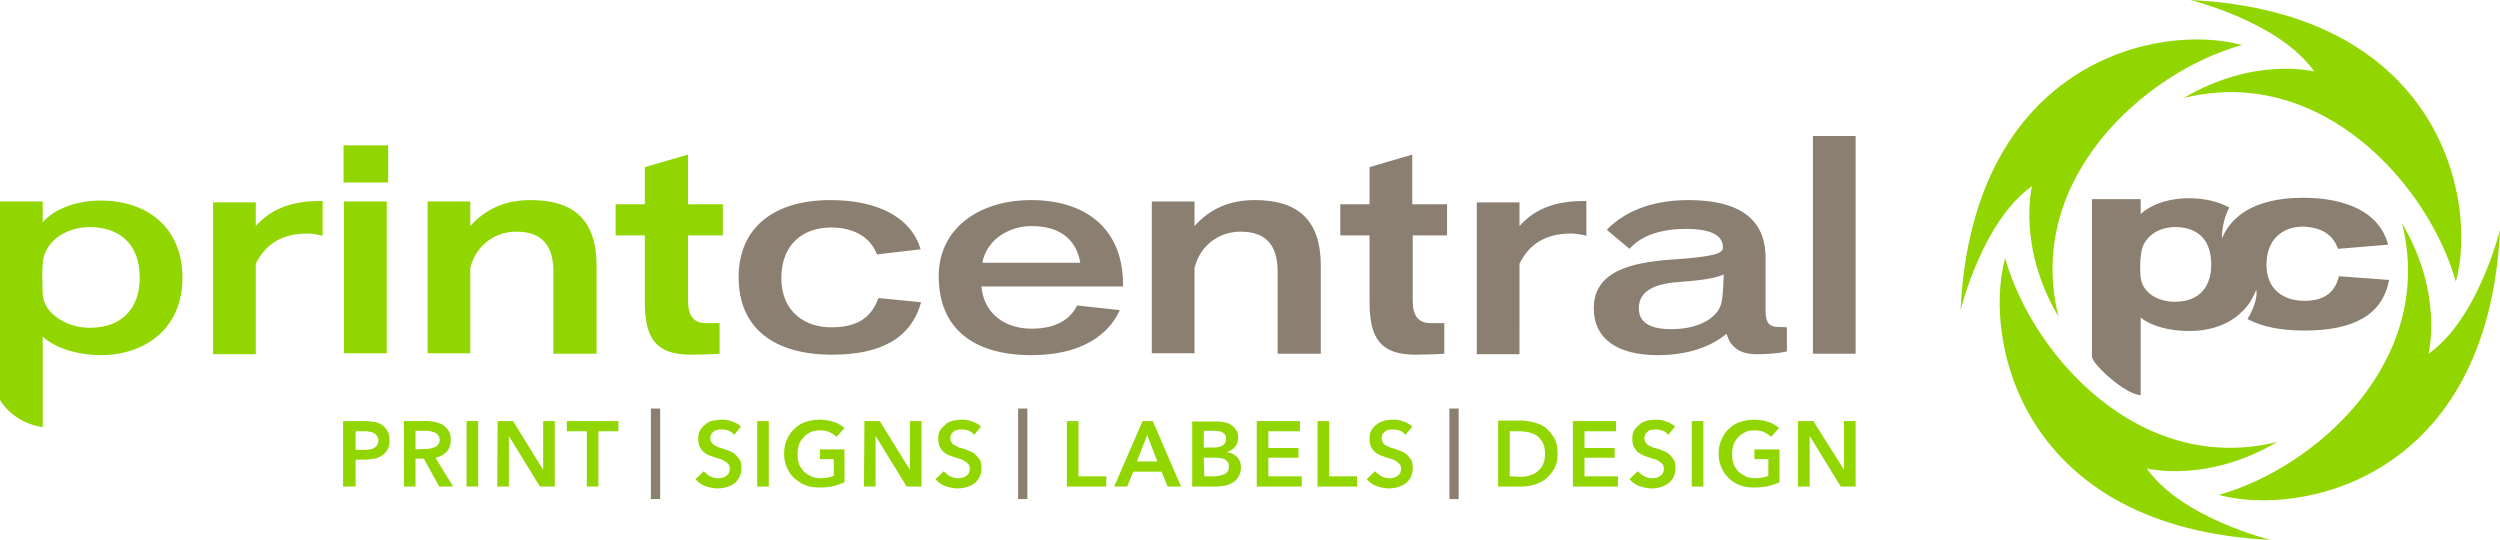
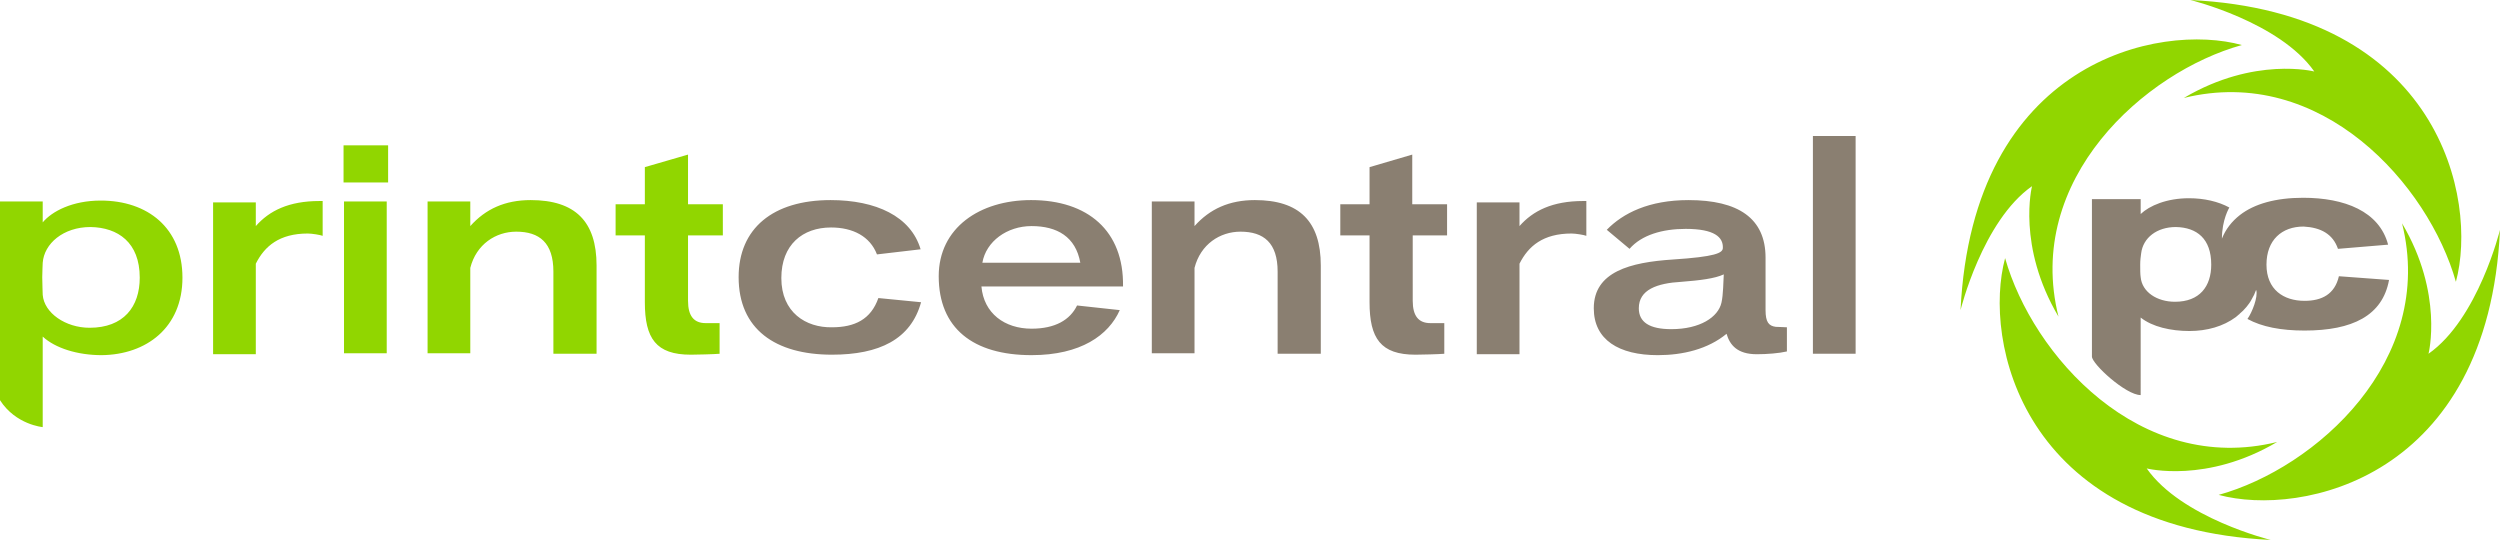
<svg xmlns="http://www.w3.org/2000/svg" viewBox="0 0 538.5 116.3">
  <path d="M538.5 49.5s-4.7 19.2-15.4 26.7c0 0 3.3-12.9-5.7-28.1 7.4 29.6-18.6 52.7-39.5 58.5 17.8 4.8 58.1-3.5 60.6-57.1m-106.6 6.1c-4.8 17.8 3.5 58.1 57.2 60.7 0 0-19.2-4.7-26.7-15.4 0 0 12.9 3.3 28.1-5.7-29.6 7.3-52.7-18.7-58.6-39.6m-9.6 11.2s4.7-19.2 15.4-26.7c0 0-3.3 12.9 5.7 28.1C436 38.6 462 15.5 482.9 9.7c-17.7-4.9-58 3.4-60.6 57.1M529 60.7c4.8-17.8-3.5-58.1-57.2-60.7 0 0 19.2 4.7 26.7 15.4 0 0-12.9-3.3-28.1 5.7 29.6-7.3 52.7 18.7 58.6 39.6m-373.3-10V44h-7.5V33.3l-9.3 2.7v8h-6.3v6.7h6.3v14.4c0 7.8 2.4 11.3 9.9 11.3 1.2 0 5.1-.1 6.2-.2v-6.6h-3c-2.5 0-3.8-1.5-3.8-4.8V50.7h7.5zm-36.4 25.5h9.2v-19c0-9.5-4.6-14.1-14.2-14.1-5.5 0-9.7 1.9-13 5.6v-5.3h-9.2v32.7h9.2V57.7c1.3-5.1 5.5-7.8 9.9-7.8 5 0 8 2.4 8 8.6v17.7h.1zM74 31.3h9.6v8H74zm-7.7 19c.9 0 2.7.3 3.2.5v-7.5h-.7c-6.6 0-10.8 2.1-13.7 5.4v-5.1h-9.2v32.7h9.2V56.8c1.9-3.8 5.1-6.5 11.2-6.5m-36.2 9.5c0 6.3-3.5 10.8-10.8 10.8-5.2 0-9.8-3.2-10.1-7.1 0-.4-.1-2.5-.1-3.8 0-1.2.1-2.7.1-3.1.3-4.1 4.4-7.7 10.3-7.7 5.9.1 10.6 3.3 10.6 10.9m9.2 0c0-10.7-7.5-16.6-17.6-16.6-6.1 0-10.5 2.3-12.5 4.7v-4.5H0v42.8C3.4 91.5 9.2 92 9.2 92V72.5c2.7 2.5 7.5 4 12.7 4 9.6-.1 17.4-5.9 17.4-16.7m34.8-16.4h9.2v32.7h-9.2z" fill="#91d600" />
  <path d="M168.3 59.9c0-7.2 4.6-10.9 10.7-10.9 4.7 0 8.4 1.9 9.9 5.8l9.4-1.1c-2.1-7.1-9.6-10.6-19.4-10.6-12.4 0-19.8 6.1-19.8 16.6 0 11.2 7.9 16.7 20.1 16.7 10.2 0 17-3.3 19.2-11.3l-9.2-.9c-1.6 4.6-5.1 6.3-10 6.3-5.6.1-10.9-3.2-10.9-10.6m43.3-3.3c.8-4.6 5.3-7.9 10.6-7.9 5.5 0 9.5 2.3 10.5 7.9h-21.1zm-.2 5.1h30.5c.2-12-7.6-18.6-19.8-18.6-11.1 0-19.9 6-19.9 16.4 0 11.2 7.4 17 20 17 10.6 0 16.6-4.3 19-9.7l-9.2-1c-1.5 3.1-4.7 5-9.8 5-5.8 0-10.3-3.3-10.8-9.1m63.9 14.5h9.2v-19c0-9.5-4.6-14.1-14.2-14.1-5.5 0-9.7 1.9-13 5.6v-5.3h-9.2v32.7h9.2V57.7c1.3-5.1 5.5-7.8 9.9-7.8 5 0 8 2.4 8 8.6v17.7h.1zm28.9-25.5h7.5V44h-7.5V33.3L295 36v8h-6.3v6.7h6.3v14.4c0 7.8 2.4 11.3 9.9 11.3 1.2 0 5.1-.1 6.2-.2v-6.6h-3c-2.5 0-3.8-1.5-3.8-4.8V50.7h-.1zm34.3-.4c.9 0 2.7.3 3.2.5v-7.5h-.7c-6.6 0-10.8 2.1-13.7 5.4v-5.1h-9.2v32.7h9.2V56.8c1.9-3.8 5.1-6.5 11.2-6.5m32.8 8.8c-.1 1.5-.1 4.4-.5 6.1-.7 3.1-4.6 5.7-10.8 5.7-4.7 0-7-1.5-7-4.5 0-4 3.9-5.4 9.2-5.7 3.9-.3 7.2-.7 9.1-1.6m7.1 17.2c2.2 0 4.8-.2 6.5-.6v-5.2c-.3 0-1.8-.1-2.4-.1-1.5-.2-2.2-1-2.2-3.6V55.5c0-8.5-5.9-12.4-16.6-12.4-8.5 0-14.1 2.8-17.6 6.4l4.9 4.1c2.6-3 7.1-4.3 12.1-4.3 6.2 0 8.1 1.8 8 4.1 0 1.1-1.6 1.9-10.8 2.5-9.1.6-17 2.6-17 10.5 0 6.8 5.4 10.1 13.8 10.1 5.4 0 10.8-1.3 14.8-4.6.7 2.4 2.3 4.4 6.5 4.4m12.1-.1h9.2V29.3h-9.2v46.9zM476.3 57c0 4.7-2.5 8-7.8 8-3.9 0-7.1-2.1-7.4-5.3-.1-.6-.1-1.7-.1-2.7 0-.9.1-1.7.2-2.4.4-3.4 3.4-5.7 7.5-5.7 4.5.1 7.6 2.5 7.6 8.1m27.3-3.4l10.8-.9c-1.9-7.2-9.4-10.1-18.3-10.1-5.9 0-10.5 1.3-13.6 3.7h0c-1.8 1.4-3.1 3.1-3.9 5.1h0c0-4.1 1.6-6.7 1.6-6.7-2.4-1.3-5.4-2-8.7-2-4.8 0-8.5 1.6-10.4 3.4v-3.2h-10.5v33.9c0 1.6 7.3 8.3 10.5 8.3V68.4c2.5 2 6.5 2.9 10.5 2.9 3.8 0 7.3-1 10-3 .2-.2.5-.4.7-.6h0s.1 0 .1-.1c.5-.4 1-.9 1.5-1.5.4-.5.8-1 1.2-1.8.3-.5.6-1.1.8-1.7 0 0 0-.1.1-.1.4 1.5-.9 4.8-1.9 6.2 3.1 1.7 7.2 2.5 12.3 2.5 10.3 0 16.8-3.2 18.2-10.9l-10.8-.8c-.9 3.9-3.7 5.3-7.4 5.3-4.5 0-8.2-2.4-8.2-7.8 0-5.3 3.3-8.2 8-8.2 3.7.2 6.3 1.6 7.4 4.8" fill="#8a7f71" />
-   <path d="M387.3 104.8h2.5V93.9h0l6.7 10.9h3.2V90.7h-2.5v10.5h0l-6.6-10.5h-3.3v14.1zm-4-8h-5.4v2.1h3v3.6a7.78 7.78 0 0 1-2.8.5c-.8 0-1.5-.1-2.1-.4s-1.1-.6-1.6-1.1c-.4-.5-.8-1-1-1.6s-.3-1.3-.3-2.1c0-.7.1-1.4.3-2s.6-1.2 1-1.6c.4-.5.9-.8 1.5-1.1s1.3-.4 2-.4c.8 0 1.5.1 2.1.4s1.1.6 1.5 1l1.7-1.9c-.6-.5-1.3-1-2.3-1.3a10.07 10.07 0 0 0-3.1-.5c-1.1 0-2.1.2-3 .5a6.08 6.08 0 0 0-2.4 1.5c-.7.6-1.2 1.4-1.6 2.3s-.6 1.9-.6 3 .2 2.1.6 3 .9 1.7 1.6 2.3a6.08 6.08 0 0 0 2.4 1.5c.9.4 2 .5 3.1.5s2.1-.1 3-.3 1.6-.5 2.4-.8v-7.1h0zm-18.9 8h2.5V90.7h-2.5v14.1zm-3.6-12.9c-.5-.5-1.2-.9-1.9-1.1-.7-.3-1.5-.4-2.2-.4-.6 0-1.3.1-1.9.2-.6.2-1.2.4-1.6.8s-.9.8-1.2 1.3-.4 1.1-.4 1.8.1 1.2.3 1.7a4.44 4.44 0 0 0 .8 1.1c.3.3.7.5 1.1.7s.8.3 1.3.5c.4.1.9.3 1.3.4s.7.3 1 .5.5.4.7.6.3.6.3.9c0 .4-.1.7-.2 1-.2.3-.4.5-.6.6-.2.2-.5.3-.8.4s-.6.1-.9.1a3.53 3.53 0 0 1-1.7-.4c-.6-.3-1-.7-1.4-1.1l-1.8 1.7c.6.7 1.3 1.2 2.1 1.5.9.3 1.8.5 2.7.5.7 0 1.3-.1 2-.3.6-.2 1.2-.5 1.6-.8.5-.4.8-.8 1.1-1.4s.4-1.2.4-2c0-.7-.1-1.3-.4-1.7-.3-.5-.6-.8-1-1.2-.4-.3-.8-.5-1.3-.7s-.9-.4-1.4-.5c-.4-.1-.8-.2-1.1-.4-.3-.1-.6-.3-.8-.4-.2-.2-.4-.4-.5-.6s-.2-.5-.2-.8.1-.6.2-.9c.2-.2.3-.4.6-.6.2-.2.5-.3.8-.3.3-.1.6-.1.9-.1.5 0 1 .1 1.5.3s.9.5 1.1.9l1.5-1.8zm-22 12.9h9.7v-2.2h-7.2v-4h6.5v-2.1h-6.5v-3.6h6.8v-2.2h-9.3v14.1zm-13.6-2.2v-9.7h2.1c.6 0 1.3.1 1.9.2s1.2.4 1.8.7c.5.4.9.9 1.3 1.5.3.6.5 1.5.5 2.5a5.68 5.68 0 0 1-.5 2.4c-.3.6-.8 1.1-1.3 1.5s-1.1.6-1.8.8c-.6.2-1.3.2-1.9.2l-2.1-.1h0zm-2.5 2.2h5c.9 0 1.8-.1 2.8-.4.9-.3 1.8-.7 2.5-1.3a7.87 7.87 0 0 0 1.8-2.2c.5-.9.7-1.9.7-3.2s-.2-2.4-.7-3.3a7.87 7.87 0 0 0-1.8-2.2c-.7-.6-1.6-.9-2.5-1.2-.9-.2-1.8-.4-2.8-.4h-5v14.2zm-18.5-12.9c-.5-.5-1.2-.9-1.9-1.1-.7-.3-1.5-.4-2.2-.4-.6 0-1.3.1-1.9.2-.6.2-1.2.4-1.6.8-.5.3-.9.8-1.2 1.3s-.4 1.1-.4 1.8.1 1.2.3 1.7a4.44 4.44 0 0 0 .8 1.1c.3.3.7.5 1.1.7s.8.3 1.3.5c.4.1.9.3 1.3.4s.7.3 1 .5.5.4.7.6.3.6.3.9c0 .4-.1.7-.2 1-.2.3-.4.5-.6.6-.2.2-.5.3-.8.4s-.6.1-.9.1a3.53 3.53 0 0 1-1.7-.4c-.6-.3-1-.7-1.4-1.1l-1.8 1.7c.6.7 1.3 1.2 2.1 1.5.9.3 1.8.5 2.7.5.7 0 1.3-.1 2-.3.6-.2 1.2-.5 1.6-.8.5-.4.8-.8 1.1-1.4s.4-1.2.4-2c0-.7-.1-1.3-.4-1.7-.3-.5-.6-.8-1-1.2-.4-.3-.8-.5-1.3-.7l-1.4-.5c-.4-.1-.8-.2-1.1-.4-.3-.1-.6-.3-.8-.4s-.4-.4-.5-.6-.2-.5-.2-.8.1-.6.2-.9c.2-.2.3-.4.6-.6.2-.2.5-.3.8-.3.3-.1.6-.1.9-.1.5 0 1 .1 1.5.3s.9.5 1.1.9l1.5-1.8zm-20.4 12.9h8.5v-2.2h-6V90.7h-2.5v14.1zm-13.1 0h9.7v-2.2h-7.2v-4h6.5v-2.1h-6.5v-3.6h6.8v-2.2h-9.3v14.1zm-11.4-6.2h2.3c1 0 1.8.1 2.3.4s.8.8.8 1.5c0 .5-.1.8-.3 1.1s-.5.5-.8.6l-1 .3c-.4 0-.7.1-1 .1h-2.2l-.1-4h0zm0-5.8h2c1 0 1.7.1 2.1.4.5.3.7.7.7 1.3s-.2 1.1-.7 1.4c-.4.3-1.1.5-1.9.5h-2.2v-3.6zm-2.5 12h5.1c.7 0 1.3-.1 2-.2.6-.1 1.2-.4 1.7-.7a3.04 3.04 0 0 0 1.2-1.3c.3-.5.5-1.2.5-1.9 0-1-.3-1.7-.9-2.3s-1.3-.9-2.2-1h0c.7-.2 1.3-.6 1.8-1.1a3.22 3.22 0 0 0 .7-2c0-.6-.1-1.2-.4-1.6-.3-.5-.6-.8-1-1.1s-.9-.5-1.4-.6-1-.2-1.6-.2h-5.5v14h0zm-11.9-5.4l2.2-5.7 2.2 5.7h-4.4zm-4.9 5.4h2.8l1.3-3.2h6.1l1.3 3.2h2.9l-6.1-14.1h-2.2l-6.1 14.1zm-10.2 0h8.5v-2.2h-6V90.7h-2.5v14.1zm-18.5-12.9c-.5-.5-1.2-.9-1.9-1.1-.7-.3-1.5-.4-2.2-.4-.6 0-1.3.1-1.9.2-.6.2-1.2.4-1.6.8s-.9.8-1.2 1.3-.4 1.1-.4 1.8.1 1.2.3 1.7a4.44 4.44 0 0 0 .8 1.1c.3.3.7.5 1.1.7s.8.3 1.3.5c.4.1.9.3 1.3.4s.7.3 1 .5.5.4.7.6.3.6.3.9c0 .4-.1.7-.2 1-.2.3-.4.5-.6.6-.2.2-.5.3-.8.4s-.6.1-.9.1a3.53 3.53 0 0 1-1.7-.4c-.6-.3-1-.7-1.4-1.1l-1.8 1.7c.6.7 1.3 1.2 2.1 1.5.9.3 1.8.5 2.7.5.7 0 1.3-.1 2-.3.6-.2 1.2-.5 1.6-.8.5-.4.8-.8 1.1-1.4s.4-1.2.4-2c0-.7-.1-1.3-.4-1.7-.3-.5-.6-.8-1-1.2-.4-.3-.8-.5-1.3-.7s-.9-.4-1.4-.5c-.4-.1-.8-.2-1.1-.4s-.6-.3-.8-.4c-.2-.2-.4-.4-.5-.6s-.2-.5-.2-.8.1-.6.2-.9c.2-.2.3-.4.6-.6.2-.2.5-.3.8-.3.3-.1.6-.1.9-.1.5 0 1 .1 1.5.3s.9.5 1.1.9l1.5-1.8zm-25.2 12.9h2.5V93.9h0l6.7 10.9h3.2V90.7H196v10.5h0l-6.5-10.5h-3.3l-.1 14.1h0zm-4.1-8h-5.4v2.1h3v3.6a7.78 7.78 0 0 1-2.8.5c-.8 0-1.5-.1-2.1-.4s-1.1-.6-1.6-1.1c-.4-.5-.8-1-1-1.6s-.3-1.3-.3-2.1c0-.7.1-1.4.3-2s.6-1.2 1-1.6c.4-.5.9-.8 1.5-1.1s1.3-.4 2-.4c.8 0 1.5.1 2.1.4s1.1.6 1.5 1l1.7-1.9c-.6-.5-1.3-1-2.3-1.3a10.07 10.07 0 0 0-3.1-.5c-1.1 0-2.1.2-3 .5a6.08 6.08 0 0 0-2.4 1.5c-.7.6-1.2 1.4-1.6 2.3s-.6 1.9-.6 3 .2 2.1.6 3 .9 1.7 1.6 2.3 1.5 1.2 2.4 1.5c.9.4 2 .5 3.1.5s2.1-.1 2.9-.3c.9-.2 1.6-.5 2.4-.8v-7.1h.1zm-18.9 8h2.5V90.7h-2.5v14.1zm-3.5-12.9c-.5-.5-1.2-.9-1.9-1.1-.7-.3-1.5-.4-2.2-.4-.6 0-1.3.1-1.9.2s-1.2.4-1.6.8c-.5.3-.9.8-1.2 1.3s-.4 1.1-.4 1.8.1 1.2.3 1.7a4.44 4.44 0 0 0 .8 1.1c.3.3.7.5 1.1.7s.8.3 1.3.5c.4.1.9.3 1.3.4s.7.3 1 .5.5.4.7.6.3.6.3.9c0 .4-.1.7-.2 1-.2.3-.4.5-.6.6-.2.2-.5.3-.8.4s-.6.1-.9.1a3.53 3.53 0 0 1-1.7-.4c-.6-.3-1-.7-1.4-1.1l-1.8 1.7c.6.7 1.3 1.2 2.1 1.5.9.3 1.8.5 2.7.5.7 0 1.3-.1 2-.3.6-.2 1.2-.5 1.6-.8.5-.4.8-.8 1.1-1.4s.4-1.2.4-2c0-.7-.1-1.3-.4-1.7-.3-.5-.6-.8-1-1.2-.4-.3-.8-.5-1.3-.7l-1.4-.5c-.4-.1-.8-.2-1.1-.4-.3-.1-.6-.3-.8-.4-.2-.2-.4-.4-.5-.6s-.2-.5-.2-.8.1-.6.2-.9c.2-.2.3-.4.6-.6.2-.2.5-.3.8-.3.3-.1.6-.1.9-.1.5 0 1 .1 1.5.3s.9.5 1.1.9l1.5-1.8z" fill="#91d600" />
-   <path d="M312.2 88h2v19.5h-2zm-92.9 0h2v19.5h-2zm-79.1 0h2v19.5h-2z" fill="#8a7f71" />
-   <path d="M126.4 104.8h2.5V92.9h4.3v-2.2h-11.1v2.2h4.3v11.9zm-19.3 0h2.5V93.9h0l6.7 10.9h3.2V90.7H117v10.5h0l-6.5-10.5h-3.3l-.1 14.1h0zm-6.6 0h2.5V90.7h-2.5v14.1zm-11-8v-4h2.3c.3 0 .6 0 1 .1l.9.3c.3.1.5.3.7.6.2.2.3.6.3.9 0 .4-.1.8-.3 1-.2.3-.4.5-.7.6l-1 .3c-.4.1-.7.1-1.1.1l-2.1.1h0zm-2.5 8h2.5v-6h1.8l3.3 6h3l-3.8-6.2c1-.2 1.8-.7 2.4-1.3s.9-1.5.9-2.5c0-.7-.1-1.4-.4-1.9s-.7-.9-1.2-1.3c-.5-.3-1-.5-1.7-.7-.6-.1-1.3-.2-1.9-.2H87v14.1zm-10.4-7.9v-4h1.8c.4 0 .8 0 1.1.1a1.69 1.69 0 0 1 1 .3c.3.1.5.3.7.6a1.69 1.69 0 0 1 .3 1c0 .4-.1.8-.3 1-.2.3-.4.5-.7.6a1.69 1.69 0 0 1-1 .3c-.4.1-.8.1-1.2.1h-1.7zm-2.5 7.9h2.5V99h1.9c.7 0 1.4-.1 2.1-.2s1.2-.4 1.7-.7.9-.8 1.2-1.3.4-1.2.4-2c0-.7-.1-1.4-.4-1.9s-.6-.9-1.1-1.3c-.5-.3-1-.6-1.7-.7-.6-.1-1.4-.2-2.2-.2h-4.6v14.1h.2z" fill="#91d600" />
</svg>